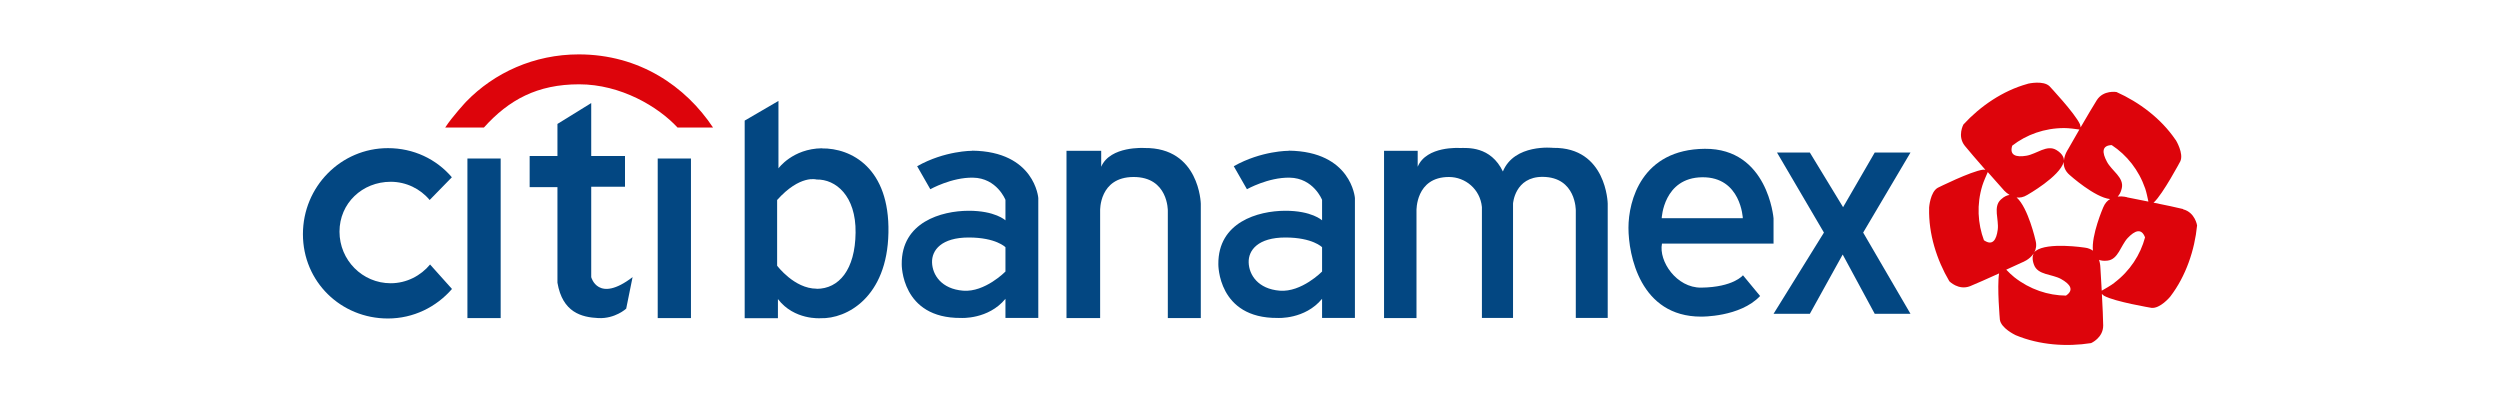
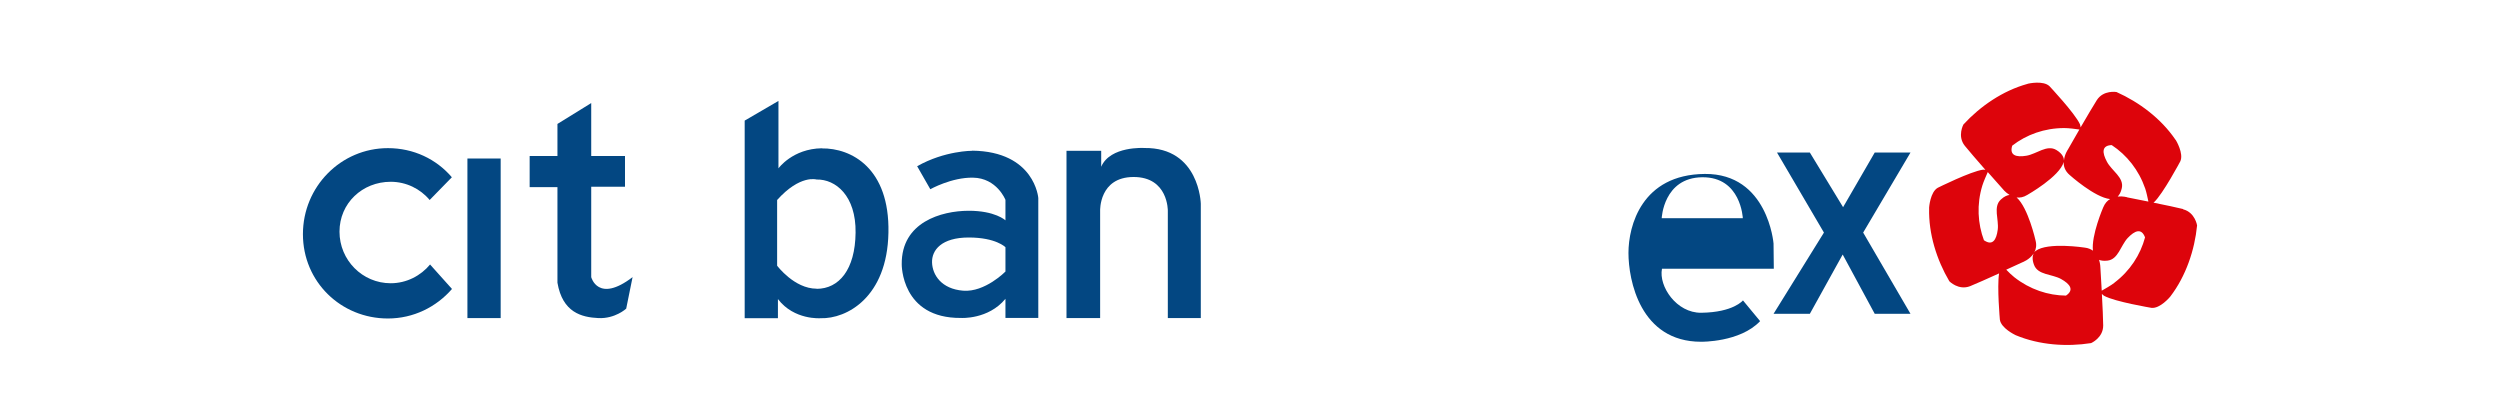
<svg xmlns="http://www.w3.org/2000/svg" id="Capa_1" viewBox="0 0 188 30">
  <defs>
    <style>.cls-1{fill:#dd040b;}.cls-2{fill:#034782;}</style>
  </defs>
  <path class="cls-2" d="M32.35,19.88c-.71.86-1.78,1.42-2.97,1.42-2.13,0-3.85-1.74-3.85-3.88s1.72-3.75,3.85-3.75c1.17,0,2.23.53,2.93,1.37l1.67-1.71c-1.17-1.37-2.88-2.19-4.81-2.19-3.53,0-6.39,2.89-6.39,6.47s2.86,6.34,6.39,6.34c1.92,0,3.64-.86,4.82-2.22l-1.64-1.83Z" />
  <rect class="cls-2" x="35.15" y="11.92" width="2.5" height="12" />
  <path class="cls-2" d="M41.92,9.32l2.54-1.57v3.98h2.54v2.31h-2.54v6.8s.51,1.99,3.11,0l-.48,2.37s-.83.77-2.09.71-2.7-.42-3.08-2.66v-7.19h-2.09v-2.34h2.09v-2.41Z" />
-   <rect class="cls-2" x="49.46" y="11.92" width="2.5" height="12" />
  <path class="cls-2" d="M61.81,11.15c-2.21.03-3.27,1.51-3.27,1.51v-5.07l-2.54,1.48v14.86h2.5v-1.44c1.22,1.6,3.21,1.44,3.21,1.44,1.96.06,5.01-1.57,5.1-6.43.1-4.86-2.79-6.37-5.01-6.34ZM61.41,21.71c-1.68,0-2.97-1.73-2.97-1.73v-4.94c1.73-1.93,2.97-1.54,2.97-1.54,1.43-.03,2.97,1.22,2.93,4-.03,2.78-1.25,4.22-2.93,4.22Z" />
-   <path class="cls-1" d="M53.62,9.59c-2.06-3.1-5.54-5.5-10.1-5.5-3.34,0-6.35,1.37-8.47,3.56,0,0-1.05,1.13-1.57,1.94h2.91c1.88-2.09,4.02-3.25,7.16-3.25s5.96,1.69,7.4,3.25h2.67Z" />
  <path class="cls-2" d="M73.11,11.34s-2.05-.02-4.14,1.16l.99,1.73s1.6-.9,3.21-.87c1.8.03,2.44,1.67,2.44,1.67v1.54s-.77-.73-2.79-.72c-2.02.01-5.04.85-5.01,4.02,0,0-.06,4.08,4.46,4.04,0,0,2.05.13,3.34-1.44v1.44h2.47v-9.02s-.26-3.5-4.97-3.56ZM75.61,20.42s-1.54,1.57-3.18,1.44-2.31-1.19-2.34-2.12.71-1.88,2.76-1.88,2.76.73,2.76.73v1.83Z" />
  <path class="cls-2" d="M80.21,23.92h2.52v-8.07s-.09-2.54,2.52-2.54,2.57,2.54,2.57,2.54v8.07h2.48v-8.6s-.09-4.24-4.24-4.19c0,0-2.57-.17-3.25,1.41v-1.2h-2.61v12.58Z" />
-   <path class="cls-2" d="M96.92,11.34s-2.05-.02-4.14,1.16l.99,1.73s1.6-.9,3.21-.87c1.8.03,2.44,1.67,2.44,1.67v1.54s-.77-.73-2.79-.72c-2.02.01-5.04.85-5.01,4.02,0,0-.06,4.08,4.46,4.04,0,0,2.05.13,3.34-1.44v1.44h2.47v-9.02s-.26-3.5-4.97-3.56ZM99.42,20.42s-1.54,1.57-3.18,1.44-2.31-1.19-2.34-2.12.71-1.88,2.76-1.88,2.76.73,2.76.73v1.83Z" />
-   <path class="cls-2" d="M113.03,12.92c-.93-1.96-2.7-1.79-3.27-1.79,0,0-2.49-.17-3.15,1.41v-1.2h-2.53v12.58h2.44v-8.07s-.08-2.54,2.44-2.54c1.24,0,2.35.92,2.48,2.26v8.34h2.34v-8.6s.13-2.02,2.23-2.01c2.53.02,2.49,2.54,2.49,2.54v8.07h2.4v-8.6s-.08-4.24-4.1-4.19c0,0-2.93-.33-3.79,1.79" />
-   <path class="cls-2" d="M133.37,18.31v-1.89s-.42-5.27-5.17-5.23c-4.75.04-5.74,3.91-5.74,5.94s.87,6.68,5.46,6.68c0,0,2.93.05,4.44-1.55l-1.29-1.56s-.71.9-3.14.93c-1.86.02-3.21-1.99-2.95-3.31h8.41ZM128.01,13.33c2.92-.03,3.05,3.08,3.05,3.08h-6.1s.13-3.05,3.05-3.08Z" />
+   <path class="cls-2" d="M133.37,18.31s-.42-5.27-5.17-5.23c-4.75.04-5.74,3.91-5.74,5.94s.87,6.68,5.46,6.68c0,0,2.93.05,4.44-1.55l-1.29-1.56s-.71.9-3.14.93c-1.86.02-3.21-1.99-2.95-3.31h8.41ZM128.01,13.33c2.92-.03,3.05,3.08,3.05,3.08h-6.1s.13-3.05,3.05-3.08Z" />
  <polygon class="cls-2" points="133.63 11.47 136.1 11.47 138.6 15.58 140.98 11.47 143.67 11.47 140.11 17.49 143.67 23.6 140.98 23.6 138.57 19.14 136.1 23.6 133.37 23.6 137.16 17.49 133.63 11.47" />
  <path class="cls-1" d="M164.17,15.72c-.42-.11-1.35-.3-2.23-.48.01-.01.03-.02.04-.03.67-.62,1.98-3.08,1.98-3.08.27-.59-.33-1.58-.33-1.58l-.04-.05c-1.08-1.59-2.73-2.82-4.43-3.58,0,0-.98-.17-1.48.61-.24.37-.75,1.25-1.22,2.05-.01-.09-.03-.19-.05-.24-.38-.83-2.29-2.86-2.29-2.86-.47-.45-1.6-.19-1.6-.19l-.06.02c-1.85.51-3.55,1.68-4.81,3.05,0,0-.48.87.1,1.6.28.35.94,1.11,1.55,1.81-.07,0-.14-.02-.18-.01-.91.12-3.4,1.36-3.4,1.36-.57.32-.65,1.48-.65,1.48v.06c-.05,1.92.57,3.88,1.52,5.49,0,0,.69.71,1.56.37.41-.16,1.33-.58,2.18-.96-.16,1.03.06,3.48.06,3.48.09.64,1.14,1.14,1.14,1.14l.06.03c1.77.74,3.83.88,5.66.59,0,0,.91-.39.91-1.32,0-.44-.05-1.45-.1-2.38.06.06.13.13.18.15.8.44,3.55.9,3.55.9.65.07,1.39-.82,1.39-.82l.04-.05c1.16-1.52,1.82-3.48,2-5.33,0,0-.15-.98-1.05-1.21ZM151.31,10.96c1.08-.84,2.44-1.33,3.92-1.33.33,0,.89.07,1.14.11-.46.8-.86,1.5-.86,1.5,0,0-.26.37-.3.83,0-.16-.07-.49-.57-.79-.71-.43-1.48.3-2.25.43s-1.3-.02-1.07-.76h-.02ZM150.47,15c-.61.55-.14,1.5-.24,2.27-.1.77-.39,1.24-1.03.8v.02c-.48-1.28-.56-2.72-.13-4.13.09-.29.3-.77.41-1.02.6.67,1.1,1.24,1.1,1.24,0,0,.21.28.54.48-.17.02-.39.1-.65.34ZM155.36,22.23h.02c-1.37-.01-2.74-.47-3.9-1.38-.18-.14-.42-.37-.61-.57.68-.31,1.2-.55,1.2-.55,0,0,.56-.2.86-.67-.08.16-.13.44.03.86.29.77,1.34.68,2.03,1.06.68.38,1.01.82.37,1.25ZM157.4,18.86c-.16-.12-.37-.21-.63-.24,0,0-2.79-.43-3.69.25,0,0-.05.03-.1.11.13-.24.19-.54.09-.91,0,0-.55-2.45-1.42-3.22.24.03.51-.01.8-.19,0,0,2.46-1.39,2.74-2.48,0,0,0-.01,0-.03-.02.33.08.7.46,1.02,0,0,1.87,1.68,3.03,1.8-.21.12-.39.32-.52.63,0,0-.91,2.1-.77,3.27ZM159,21.27c-.25.19-.72.46-.95.59-.05-.92-.1-1.71-.1-1.71,0,0,0-.29-.1-.61.15.06.35.09.62.06.82-.08,1-1.13,1.53-1.7.54-.57,1.04-.77,1.31-.04v-.02c-.35,1.32-1.14,2.54-2.31,3.42ZM159.95,14.83s-.32-.09-.7-.05c.12-.12.24-.31.31-.63.18-.81-.76-1.3-1.12-1.99-.37-.69-.4-1.23.38-1.25h-.02c1.14.75,2.04,1.88,2.52,3.27.09.26.18.7.24.98-.87-.18-1.6-.32-1.6-.32Z" />
</svg>